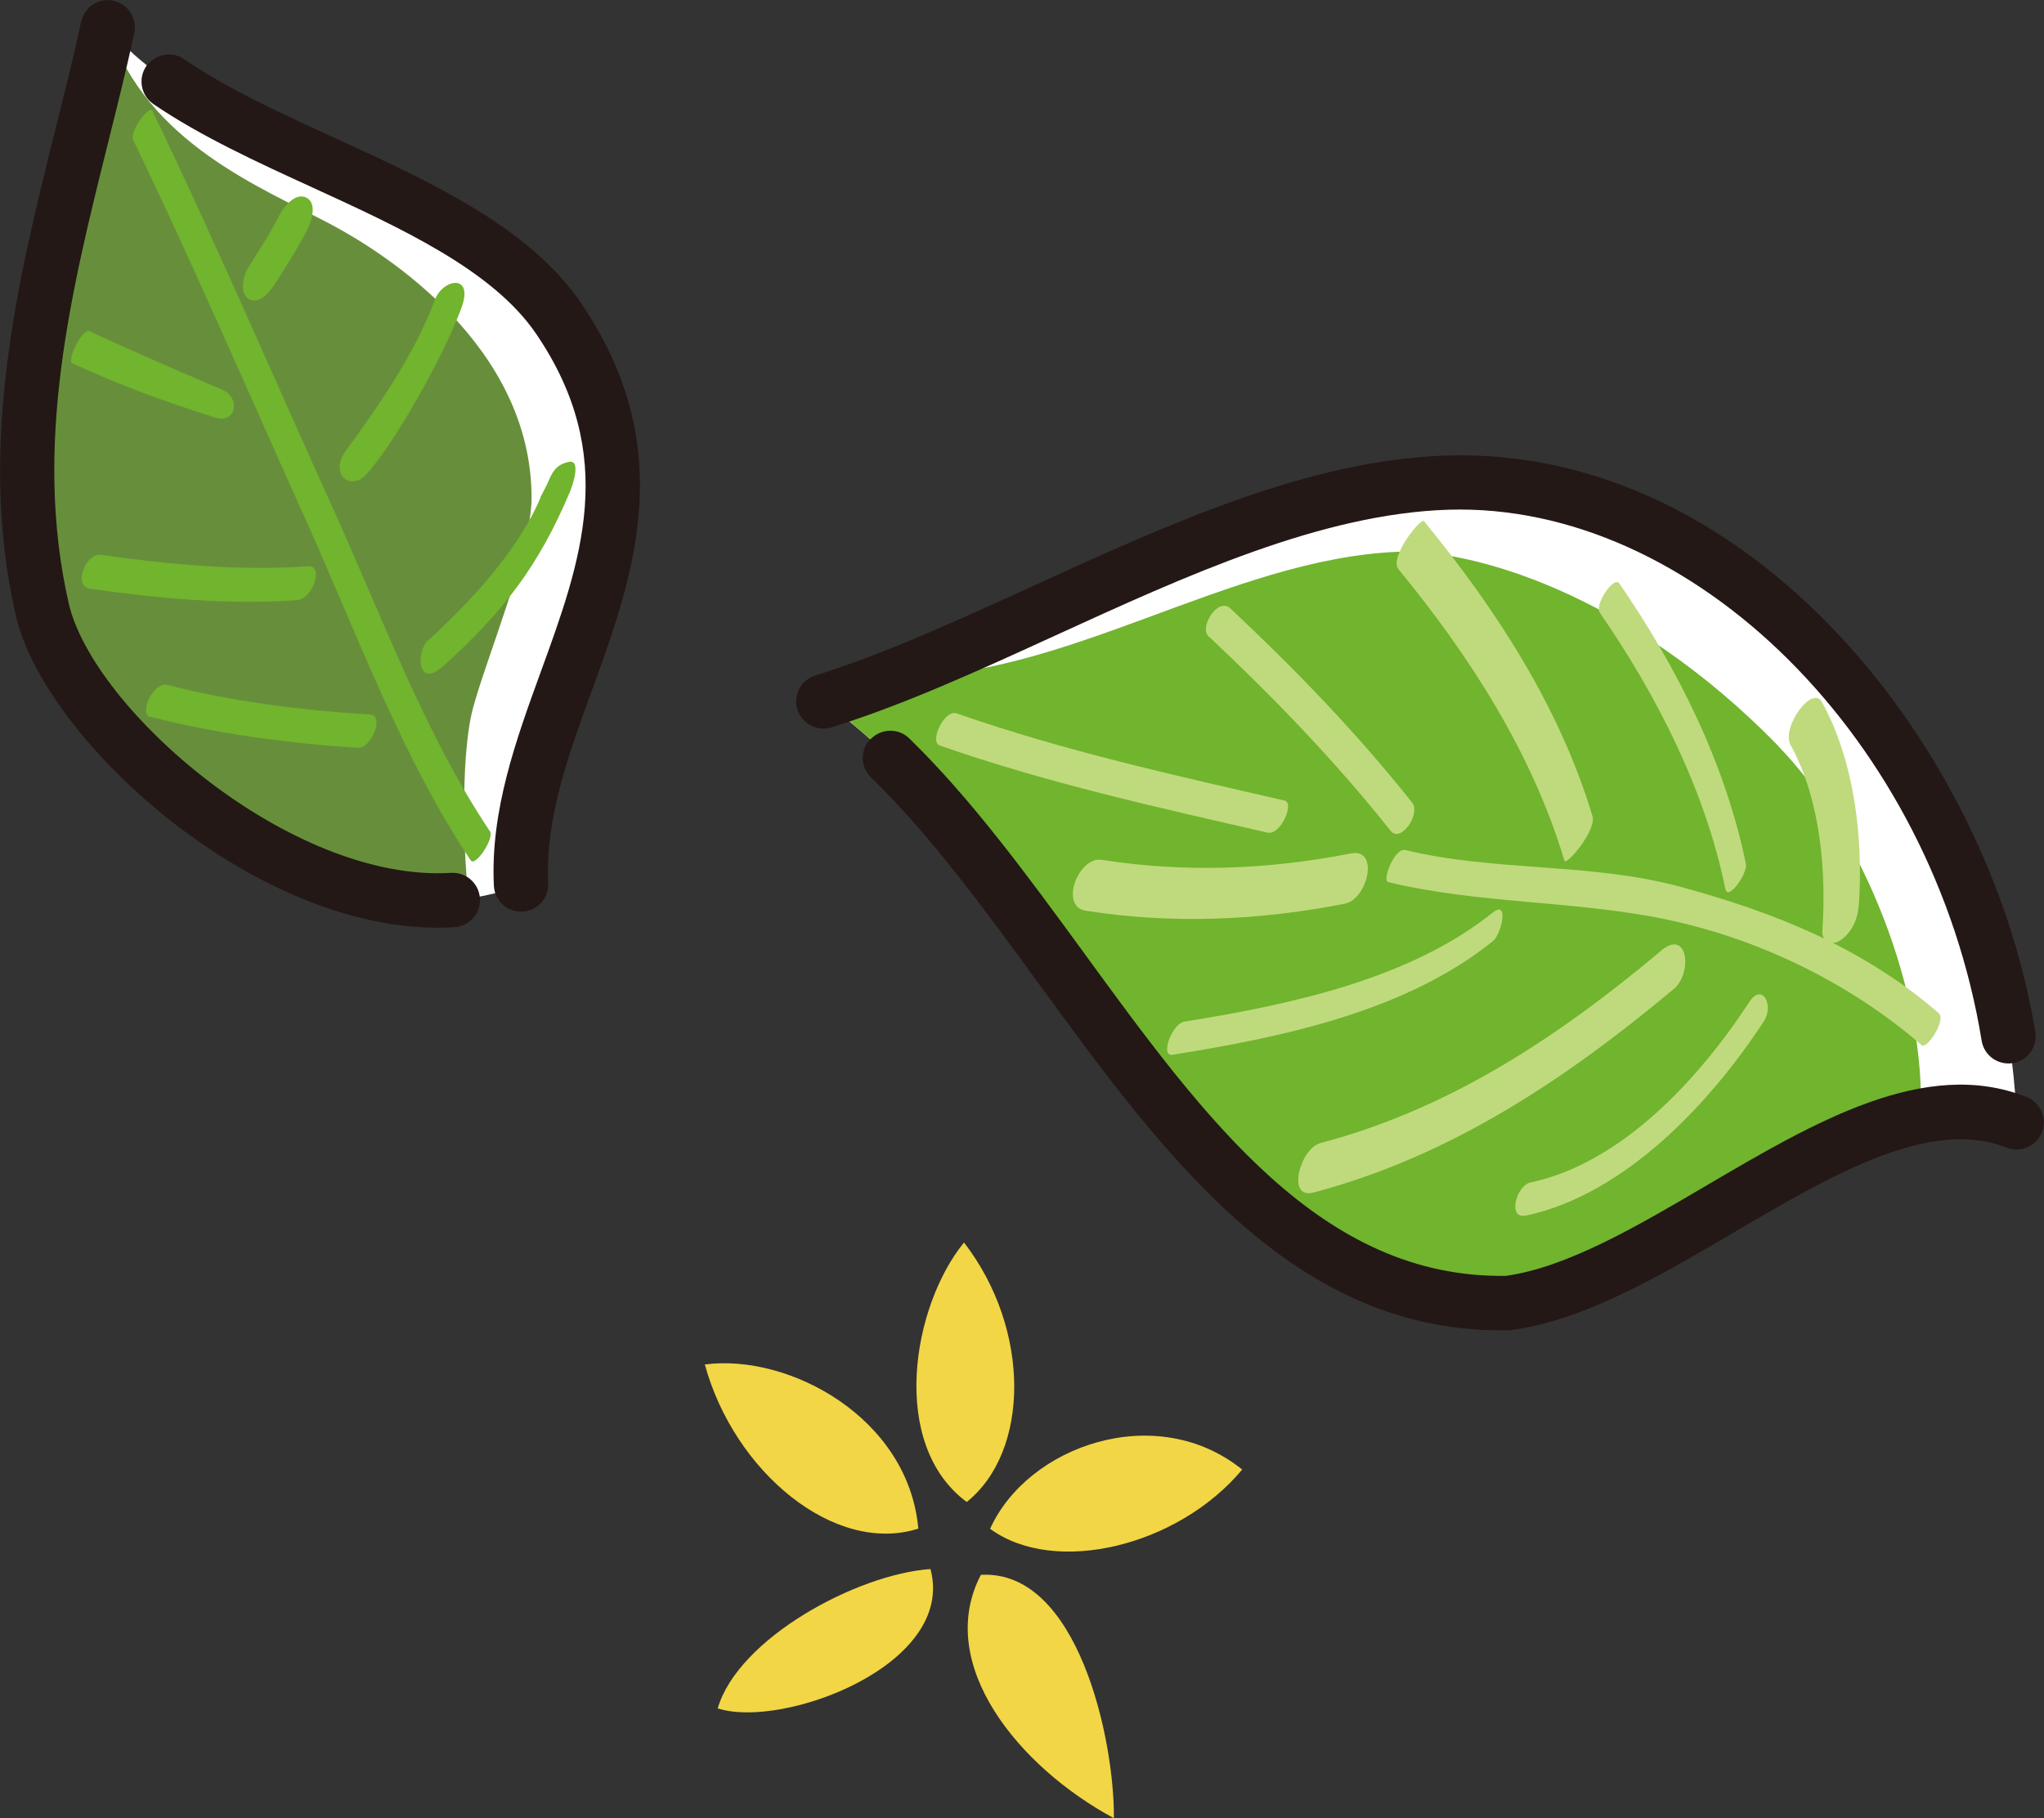
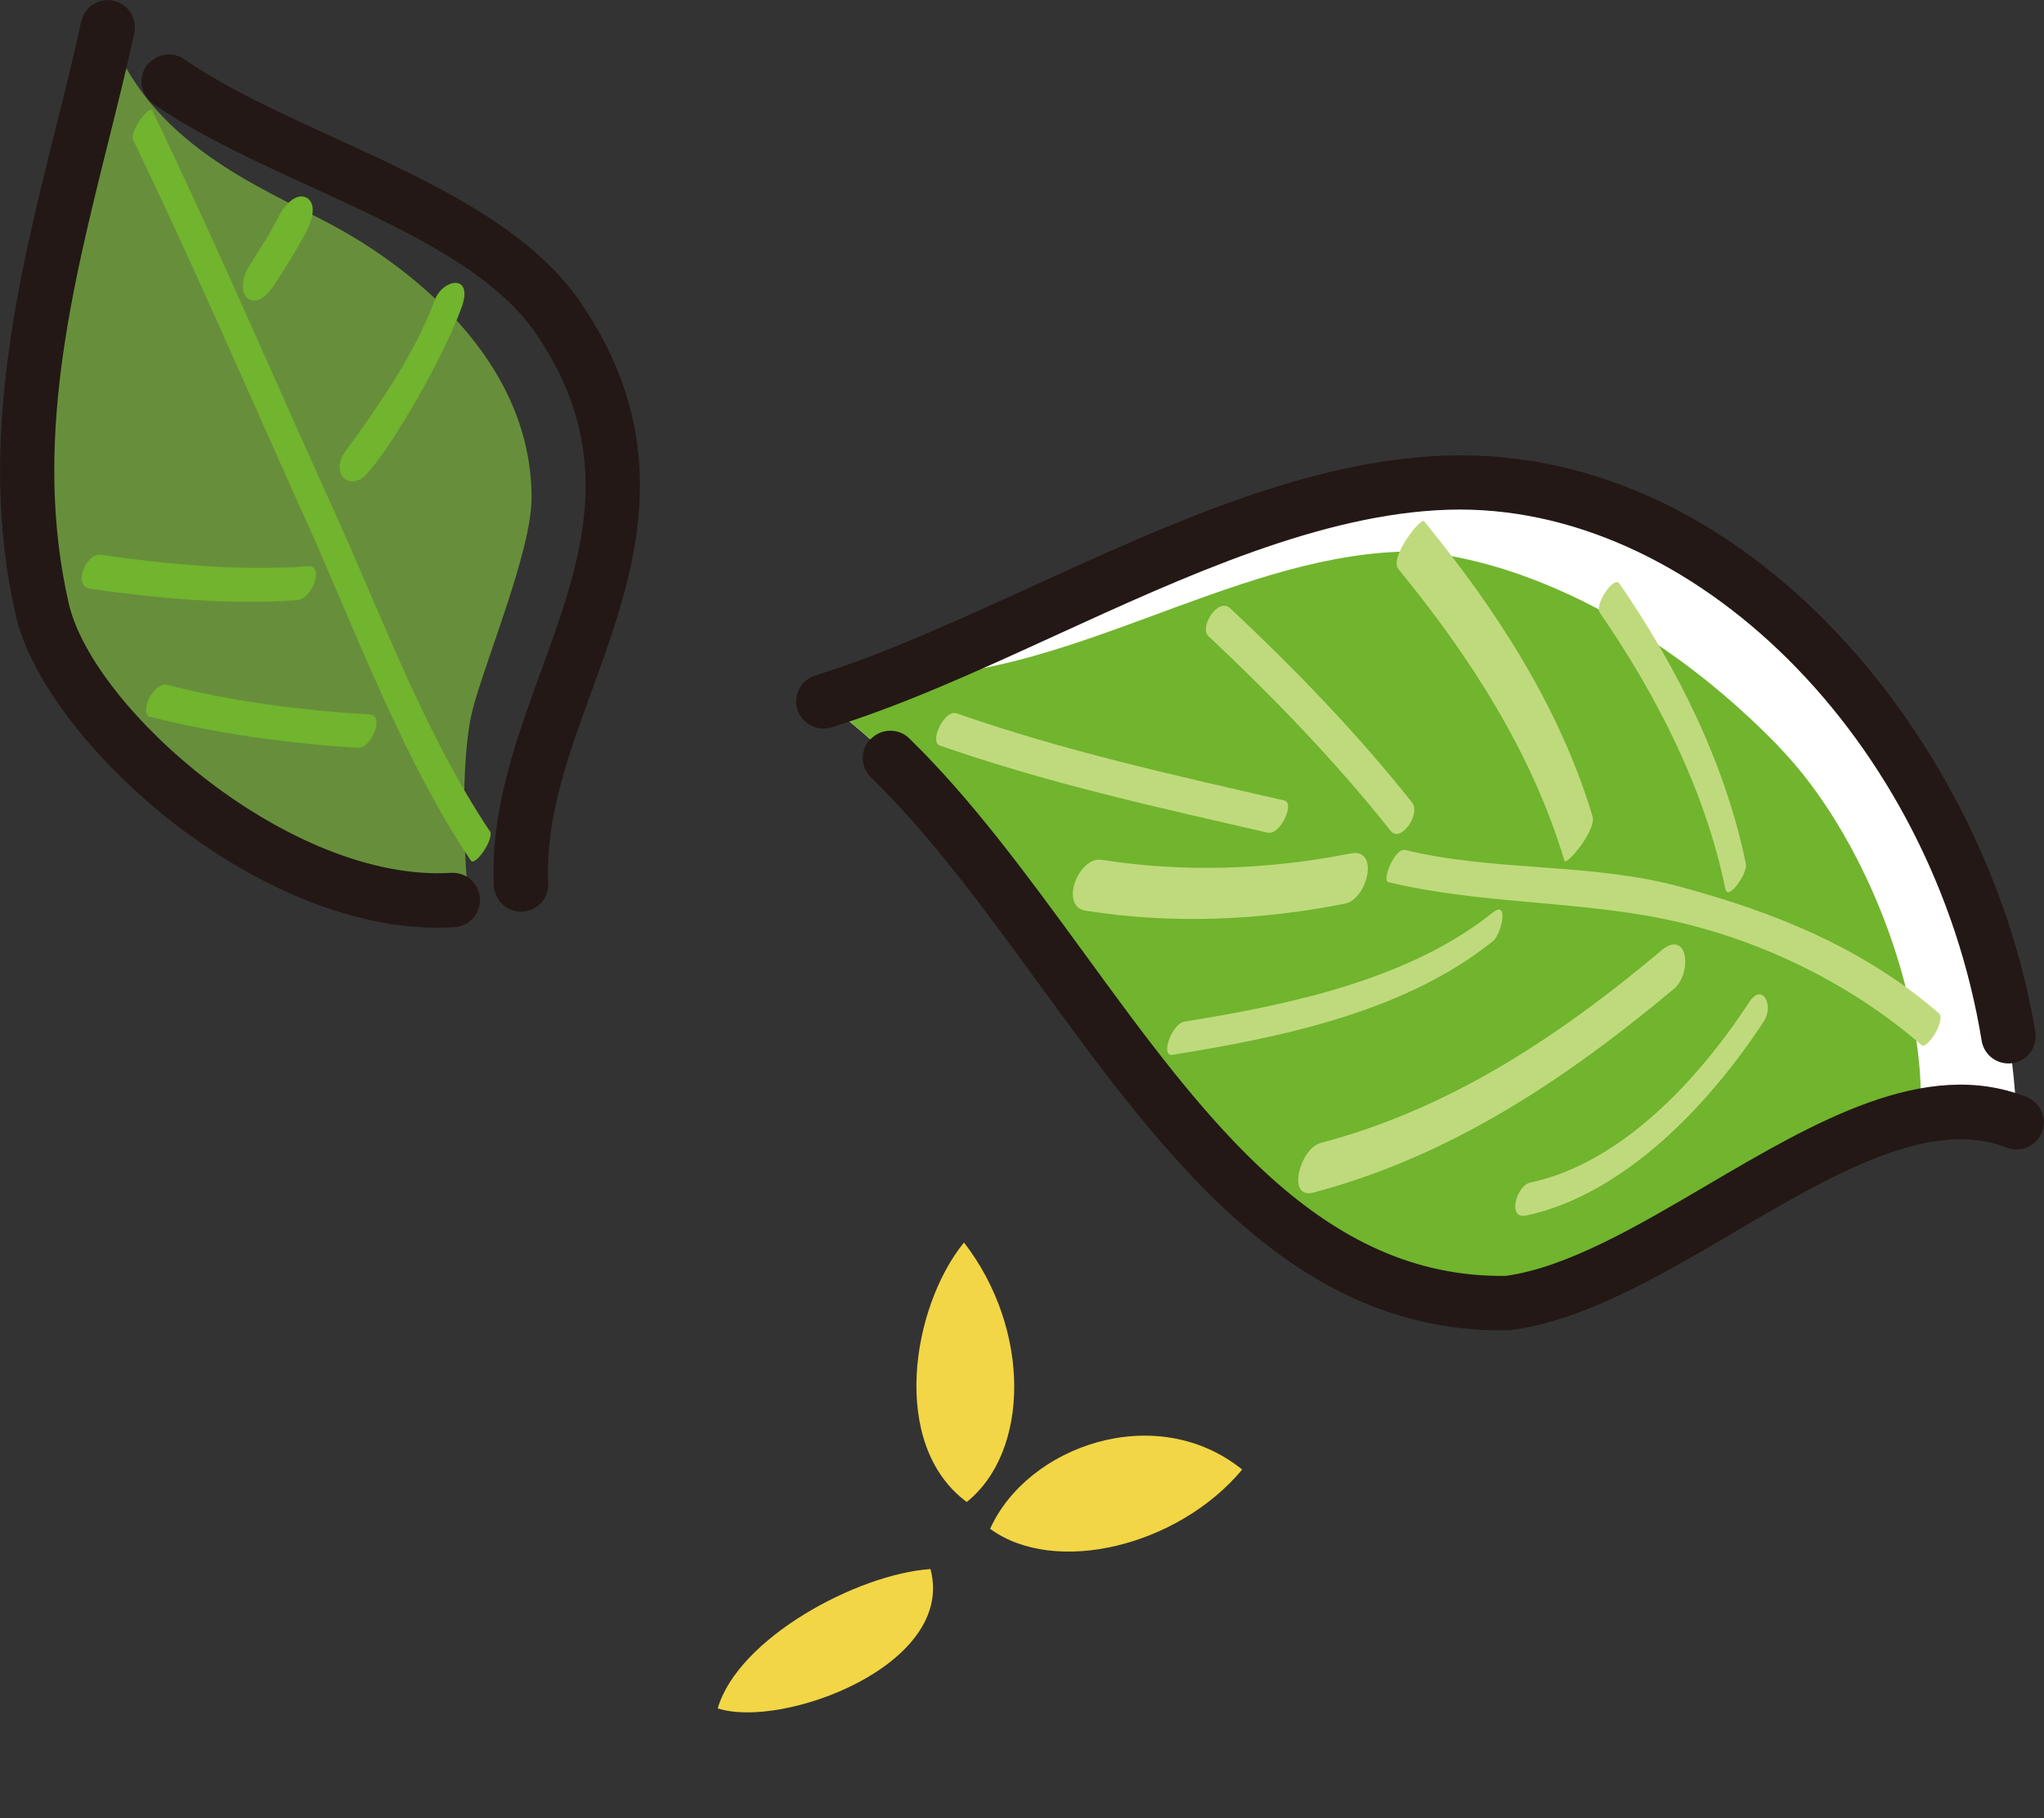
<svg xmlns="http://www.w3.org/2000/svg" id="_分離模式" viewBox="0 0 112.78 100.34">
  <rect x="0" y="0" width="112.78" height="100.34" fill="#333333" stroke="none" />
  <defs>
    <style>.cls-1{fill:#bfda7c;}.cls-1,.cls-2,.cls-3,.cls-4,.cls-5,.cls-6,.cls-7{stroke-width:0px;}.cls-2{fill:#f2d645;}.cls-2,.cls-5,.cls-6,.cls-7{fill-rule:evenodd;}.cls-3{fill:#231815;}.cls-4,.cls-7{fill:#71b42e;}.cls-5{fill:#678f3b;}.cls-6{fill:#fff;}</style>
  </defs>
-   <path class="cls-6" d="m28.77,48.82c-.5-10.36,10.04-19.49,2.07-31.23C25.83,10.2,11.47,8.27,5.94,1.5,3.79,11.38-.25,22.35,2.32,33.62c1.63,7.13,16.05,19.46,26.44,15.19Z" />
  <path class="cls-5" d="m25.87,49.58c-.27-1.82-.5-7.7.21-10.43.73-2.78,3.24-8.75,3.25-11.66.01-8.38-8.06-13.5-11.02-15.08-3.9-2.08-10.15-4.46-12.36-10.9C3.79,11.38-.25,22.35,2.32,33.62c1.48,6.49,13.55,17.27,23.54,15.95Z" />
  <path class="cls-3" d="m8.23,3.48c.5-.53,1.32-.64,1.94-.21,2.37,1.63,5.28,2.96,8.36,4.37,5.25,2.41,10.69,4.9,13.54,9.1,5.45,8.02,2.87,15.11.59,21.36-1.33,3.65-2.58,7.09-2.41,10.64.04.83-.6,1.53-1.43,1.57-.83.04-1.53-.6-1.57-1.43-.2-4.14,1.22-8.04,2.59-11.81,2.23-6.12,4.33-11.91-.26-18.65-2.39-3.51-7.43-5.82-12.31-8.06-3.06-1.4-6.22-2.85-8.81-4.62-.68-.47-.86-1.4-.39-2.09.04-.06.09-.12.14-.18Z" />
  <path class="cls-3" d="m4.84.48c.35-.37.88-.56,1.42-.44.81.18,1.32.97,1.15,1.78-.42,1.95-.91,3.9-1.42,5.95-2.06,8.26-4.19,16.79-2.2,25.52,1.34,5.85,12.26,15.42,21.1,14.88.83-.05,1.54.58,1.59,1.41.05.83-.58,1.54-1.41,1.59-10.65.65-22.62-10.27-24.2-17.21-2.16-9.42.16-18.71,2.21-26.91.51-2.03.99-3.96,1.4-5.86.06-.27.19-.51.37-.7Z" />
  <path class="cls-4" d="m27.02,45.86c-3.58-5.36-5.93-11.8-8.58-17.65-3.34-7.37-6.53-14.82-10.04-22.11-.15-.32-1.28,1.15-1.05,1.63,3.34,6.92,6.38,13.99,9.54,21,2.8,6.21,5.28,13.07,9.09,18.76.24.35,1.32-1.22,1.05-1.63h0Z" />
-   <path class="cls-4" d="m29.83,27.45c-1.23,2.91-3.9,5.81-6.22,7.9-.65.58-.61,2.73.86,1.4,3.31-2.99,5.25-5.51,6.99-9.64.09-.2.65-1.77-.07-1.62-.75.15-.94.62-1.2,1.23l-.37.72Z" />
+   <path class="cls-4" d="m29.83,27.45l-.37.72Z" />
  <path class="cls-4" d="m19.89,26.44c.9-.47,4.29-6,5.57-9.45.71-1.92-1.04-1.61-1.47-.43-1.1,2.96-3.09,5.83-4.94,8.36-.74,1.01-.05,2,.85,1.52Z" />
  <path class="cls-4" d="m15.44,11.83c-.57,1.12-1.1,1.91-1.75,2.95-.26.42-.51,1.43.06,1.73.62.33,1.2-.5,1.47-.92.61-.97,1.23-1.92,1.75-2.95.22-.44.54-1.41-.06-1.73-.59-.31-1.24.48-1.47.92h0Z" />
-   <path class="cls-4" d="m12.21,21.48c-1.13-.47-4.57-1.95-7.28-3.2-.38-.18-1.27,1.61-.94,1.77,2.71,1.25,5.06,2.09,7.9,3,1.12.36,1.45-1.1.32-1.57Z" />
  <path class="cls-4" d="m17,31.25c-3.74.27-7.73-.1-11.43-.63-.83-.12-1.56,1.73-.6,1.87,3.7.53,7.69.9,11.43.63.84-.06,1.51-1.93.6-1.87h0Z" />
  <path class="cls-4" d="m8.3,39.56c3.68.94,7.68,1.47,11.46,1.71.72.04,1.48-1.79.65-1.84-3.68-.22-7.6-.71-11.17-1.63-.78-.2-1.6,1.6-.94,1.77h0Z" />
-   <path class="cls-2" d="m61.46,100.34c-5.26-2.83-9.9-8.51-7.34-13.43,5.36-.31,7.38,9.12,7.34,13.43Z" />
  <path class="cls-2" d="m68.54,81.1c-3.53,4.23-10.33,5.89-13.91,3.27,2.07-4.59,9.17-7.09,13.91-3.27Z" />
  <path class="cls-2" d="m39.6,94.28c1.13-3.87,7.69-7.41,11.74-7.69,1.42,5.3-8.17,8.85-11.74,7.69Z" />
-   <path class="cls-2" d="m50.67,84.36c-4.62,1.47-10.16-3.13-11.78-9.06,4.65-.61,11.23,2.94,11.78,9.06Z" />
  <path class="cls-2" d="m53.34,82.89c-4.29-3.18-3.02-10.8-.15-14.32,3.7,4.79,3.64,11.52.15,14.32Z" />
  <path class="cls-6" d="m83.21,71.91c8.97-1.18,19.7-13.29,28.06-9.97-.54-17.9-14.89-35.82-31.42-35.3-11.44.36-23.72,8.75-34.43,12.08,13.23,9.31,20.17,33.55,37.79,33.2Z" />
  <path class="cls-7" d="m98.14,41.19c-8.33-8.58-17.12-10.9-20.98-10.74-9.4.38-18.46,7.1-27.89,6.89-1.3.51-2.59.98-3.85,1.37,13.23,9.31,20.17,33.55,37.79,33.2,7.16-.94,15.45-8.86,22.76-10.31.32-6.74-3.13-15.56-7.83-20.4Z" />
  <path class="cls-3" d="m48.03,40.8s.02-.02.02-.02c.58-.59,1.53-.61,2.12-.03,3.47,3.38,6.58,7.65,9.59,11.77,6.76,9.28,13.15,18.04,23.33,17.89,3.39-.47,7.3-2.77,11.09-5,5.93-3.48,12.05-7.09,17.64-4.87.77.31,1.15,1.18.84,1.95-.31.77-1.18,1.15-1.95.84-4.23-1.68-9.71,1.55-15.02,4.67-4.08,2.4-8.29,4.87-12.3,5.4-.05,0-.11.01-.17.01-11.79.24-18.96-9.6-25.9-19.12-2.94-4.03-5.97-8.19-9.26-11.39-.59-.57-.61-1.5-.05-2.1Z" />
  <path class="cls-3" d="m44.33,37.69c.17-.18.39-.33.65-.41,3.79-1.18,7.76-3,11.97-4.92,7.5-3.43,15.26-6.98,22.86-7.22,16.77-.53,29.92,16.1,32.49,31.81.13.82-.42,1.59-1.24,1.72-.82.13-1.59-.42-1.72-1.24-2.71-16.58-15.91-29.72-29.43-29.3-6.99.22-14.47,3.64-21.7,6.95-4.3,1.97-8.36,3.82-12.33,5.06-.79.25-1.63-.2-1.88-.99-.17-.53-.02-1.09.34-1.47Z" />
  <path class="cls-1" d="m106.97,55.91c-4.16-3.6-9.03-5.56-14.29-6.98-4.93-1.33-10.18-.82-15.15-2.02-.57-.14-1.29,1.68-.94,1.77,4.98,1.2,10.13,1.01,15.15,2.02,5.2,1.05,10.3,3.52,14.29,6.98.29.25,1.37-1.39.94-1.77h0Z" />
-   <path class="cls-1" d="m102.56,50.03c.26-3.69-.22-8-2.03-11.28-.55-.99-2.25,1.41-1.74,2.35,1.64,2.97,1.99,6.93,1.76,10.26-.04.64.52.86,1,.53.61-.41.95-1.16,1-1.87h0Z" />
  <path class="cls-1" d="m96.34,47.71c-1.14-5.57-3.78-10.85-6.99-15.51-.31-.44-1.38,1.17-1.08,1.61,3.15,4.57,5.81,9.78,6.93,15.25.14.7,1.23-.87,1.13-1.35h0Z" />
  <path class="cls-1" d="m77.16,31.41c3.93,4.79,7.37,10.12,9.16,16.09.09.31,1.78-1.68,1.55-2.45-1.82-6.05-5.33-11.44-9.3-16.29-.17-.21-1.94,2-1.41,2.65h0Z" />
  <path class="cls-1" d="m77.92,44.3c-3.06-3.86-6.46-7.37-10.04-10.73-.67-.63-1.74,1.04-1.19,1.55,3.59,3.37,6.98,6.88,10.04,10.73.56.7,1.67-.94,1.19-1.55h0Z" />
  <path class="cls-1" d="m84.18,67.09c5.48-1.17,10.2-6.22,13.15-10.74.56-.86-.09-2.16-.82-1.04-2.73,4.18-7,8.87-12.07,9.95-.77.16-1.29,2.04-.25,1.82h0Z" />
  <path class="cls-1" d="m91.64,52.48c-5.62,4.71-11.62,8.71-18.78,10.6-1.13.3-1.9,3.14-.38,2.73,7.56-2,13.94-6.27,19.88-11.24,1.03-.86.79-3.37-.72-2.1h0Z" />
  <path class="cls-1" d="m82.38,50.35c-4.63,3.72-11.3,5.11-17.03,6.03-.69.11-1.35,1.94-.66,1.83,6-.96,12.84-2.37,17.68-6.27.49-.4.89-2.29.02-1.59h0Z" />
  <path class="cls-1" d="m74.53,47.1c-4.52.89-9.18,1.07-13.74.35-1.28-.2-2.36,2.57-.88,2.81,4.73.75,9.61.54,14.3-.39,1.24-.24,1.93-3.09.32-2.77h0Z" />
  <path class="cls-1" d="m70.88,44.18c-6.1-1.4-12.17-2.74-18.09-4.81-.68-.24-1.53,1.56-.94,1.77,5.91,2.07,11.99,3.41,18.09,4.81.72.16,1.5-1.64.94-1.77h0Z" />
</svg>